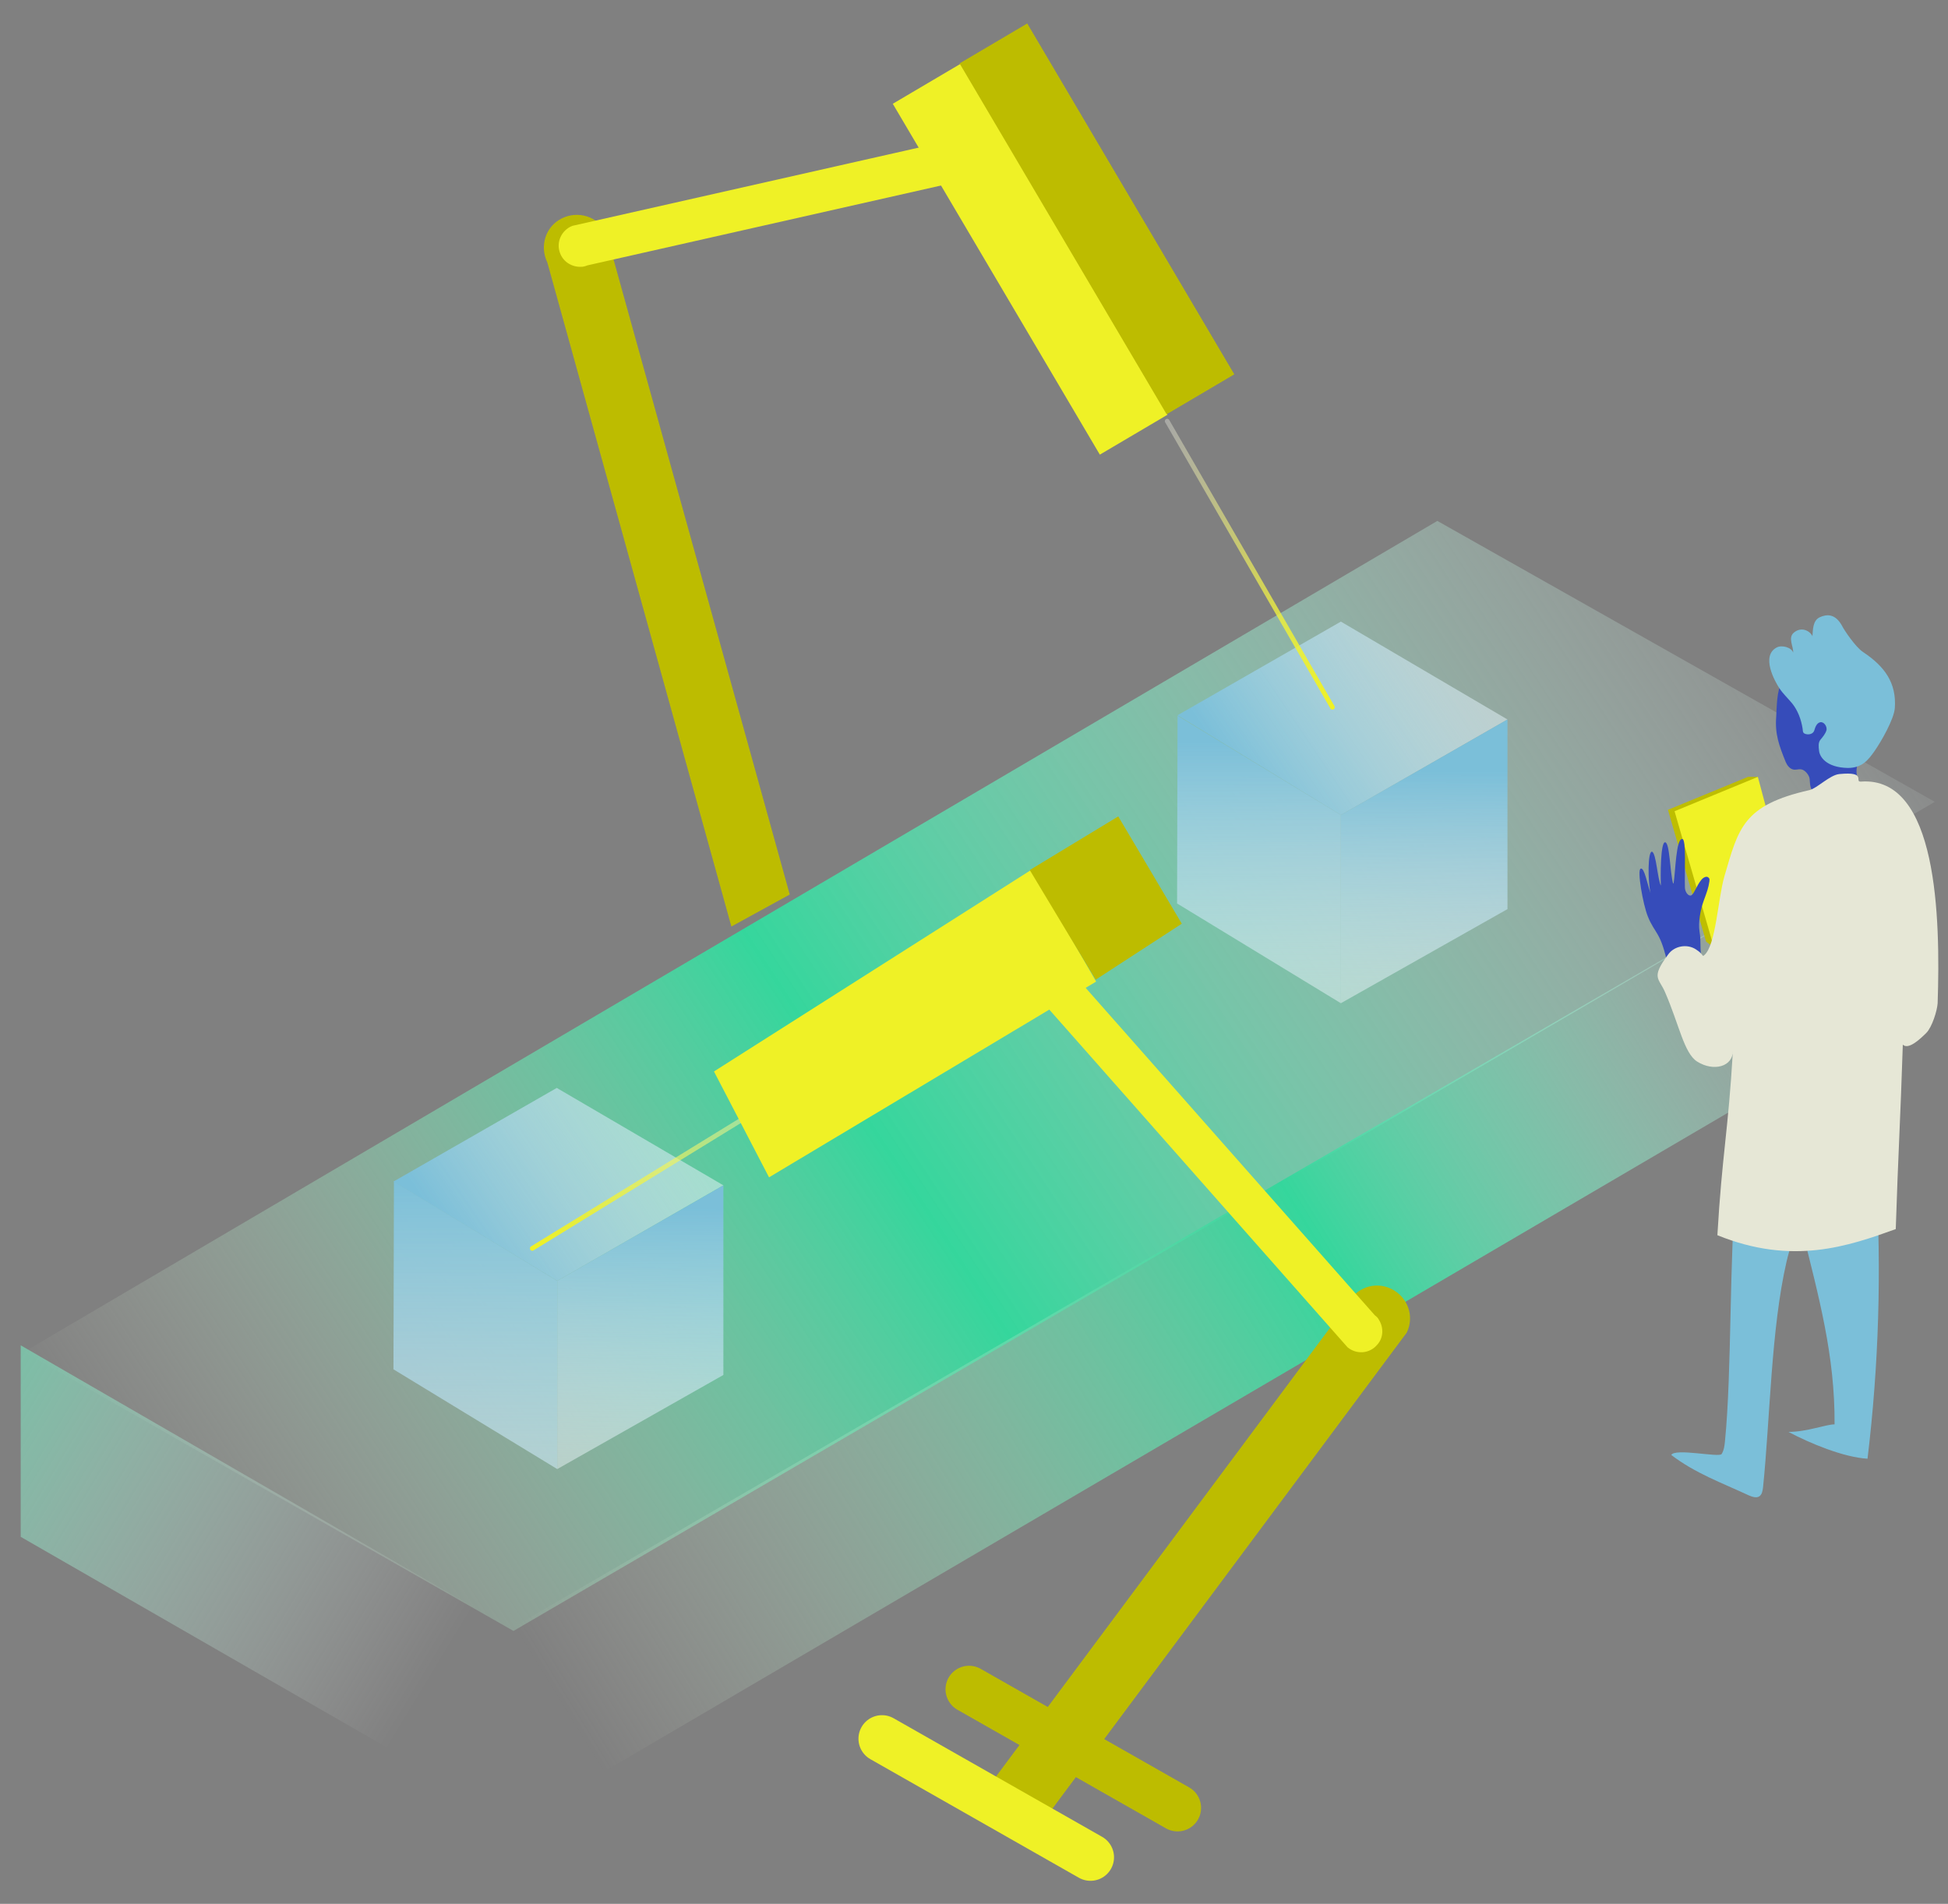
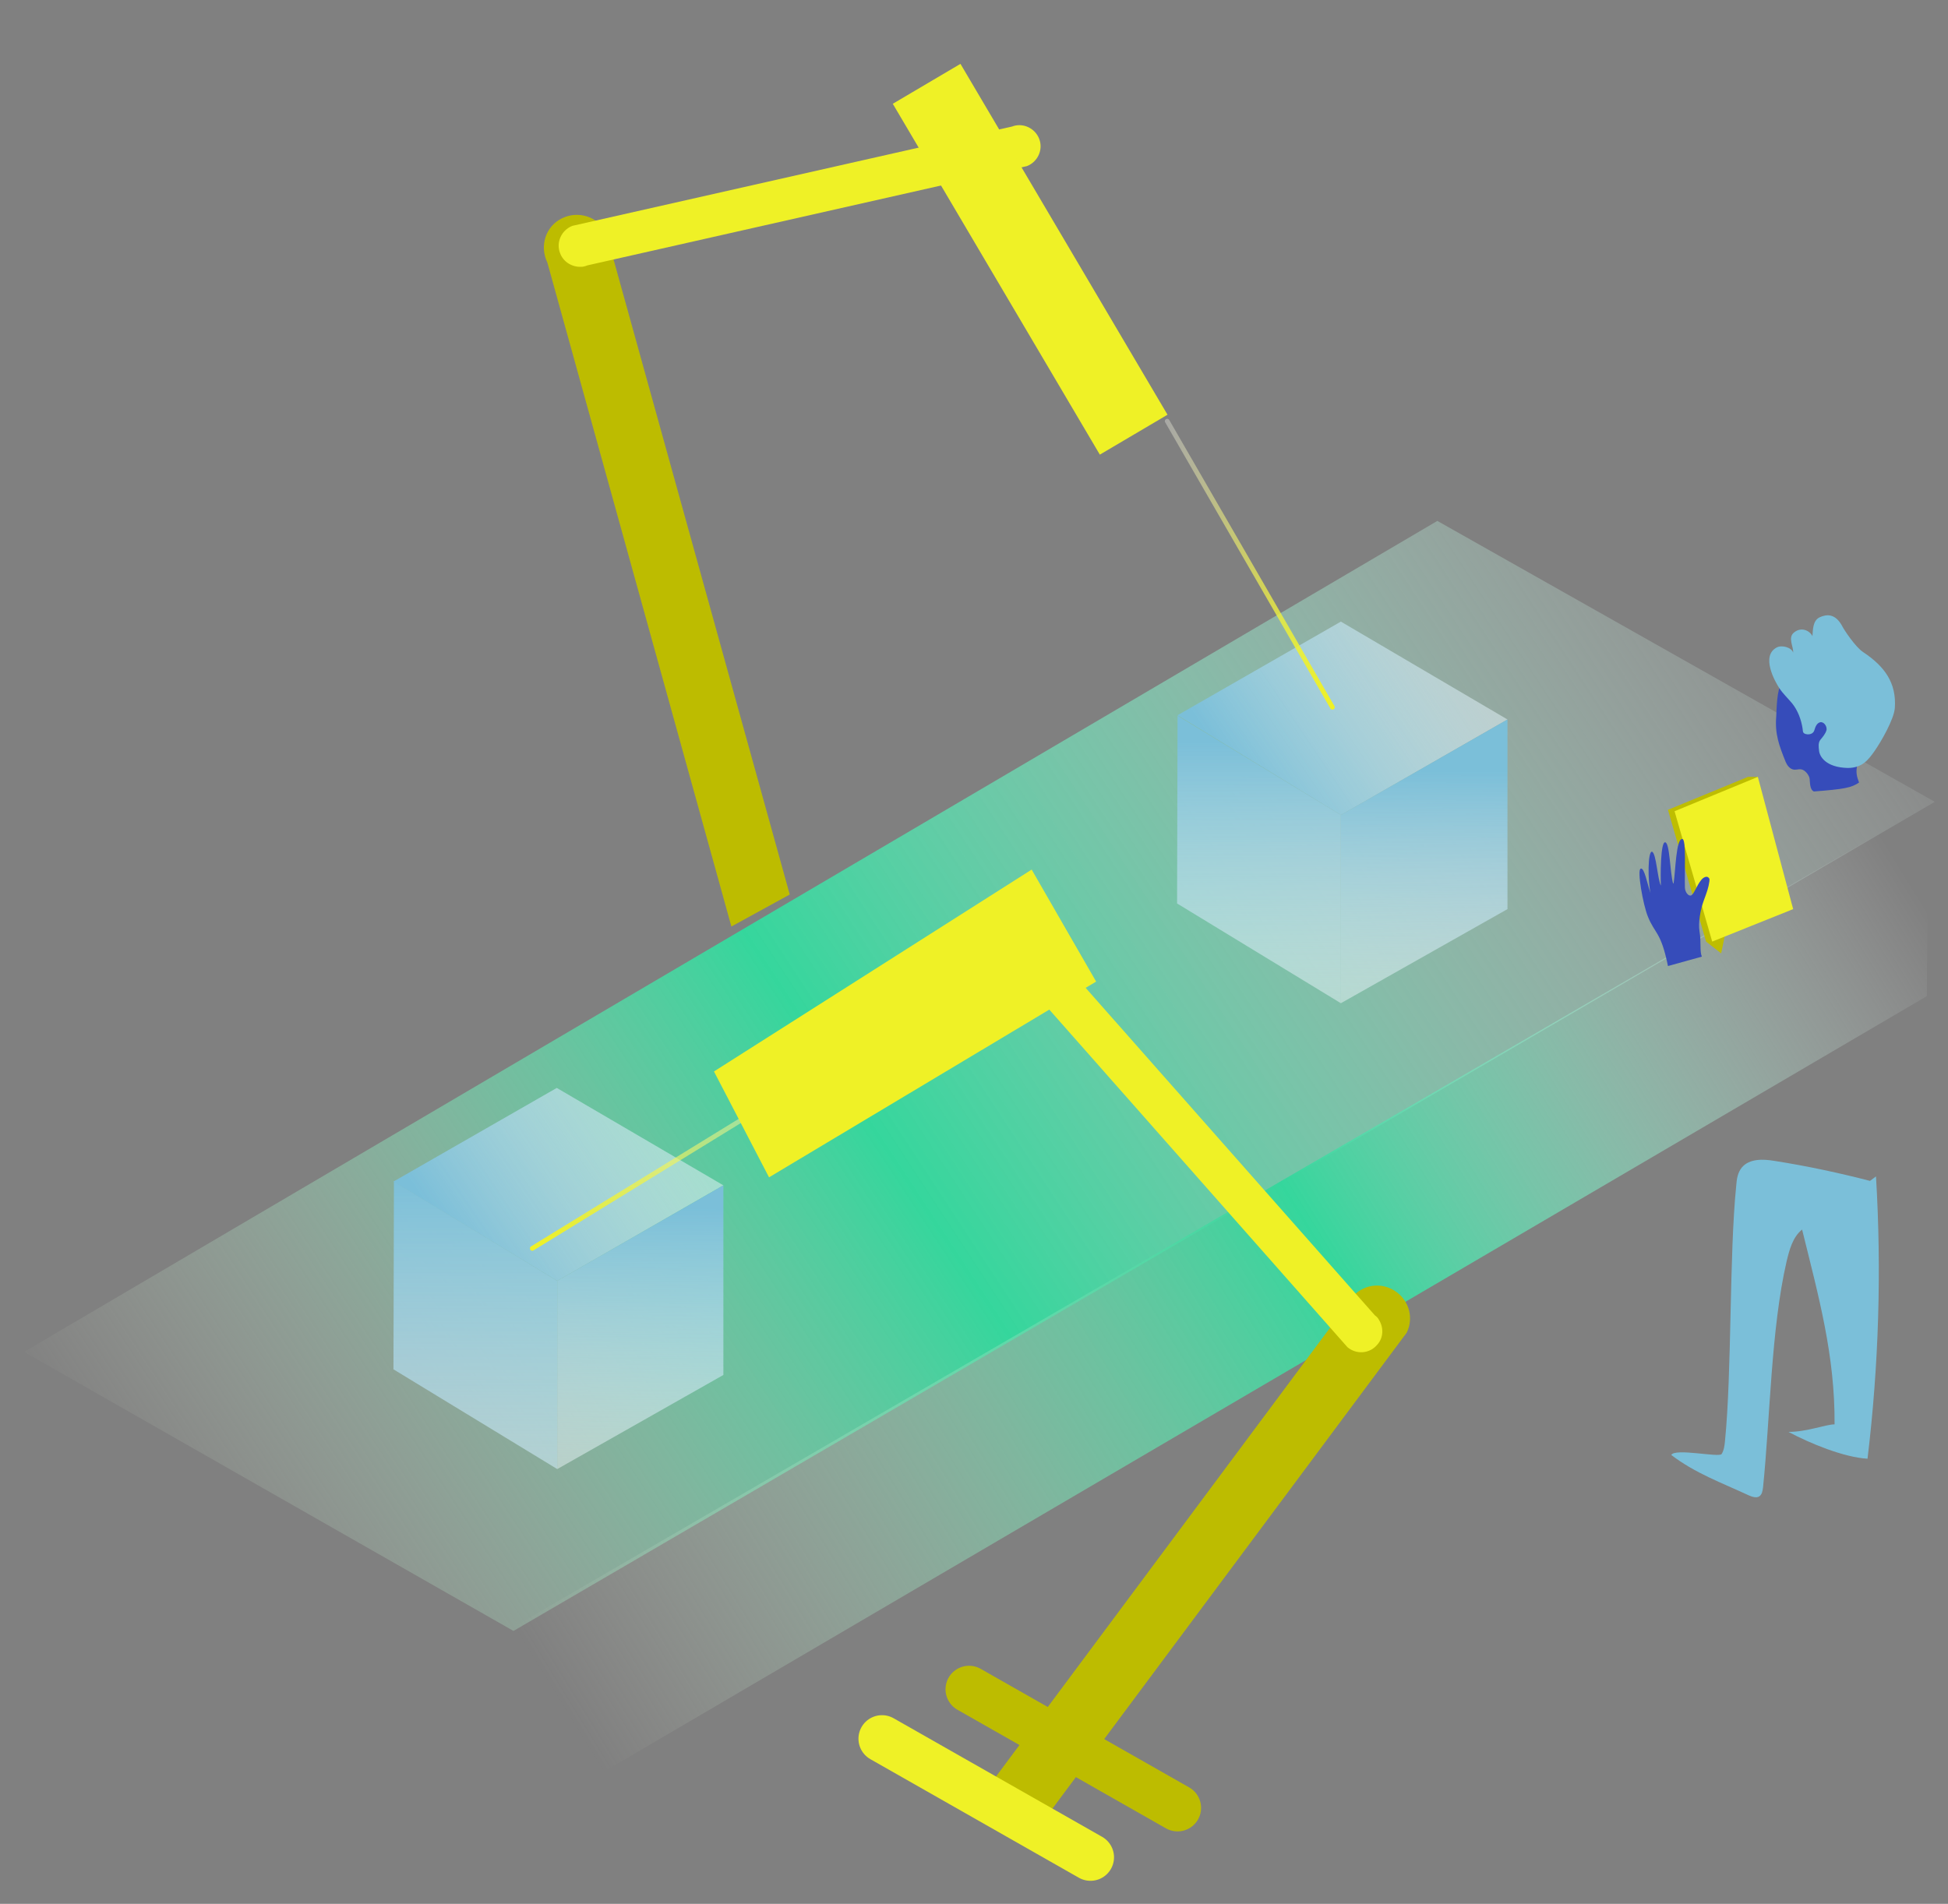
<svg xmlns="http://www.w3.org/2000/svg" version="1.1" id="Calque_1" x="0px" y="0px" viewBox="0 0 413.9 404.6" style="enable-background:new 0 0 413.9 404.6;" xml:space="preserve">
  <rect x="0" y="0" width="413.9" height="404.6" fill="#808080" stroke="none" />
  <style type="text/css">
	.st0{display:none;}
	.st1{display:inline;fill:#0C083C;}
	.st2{fill:url(#XMLID_2_);}
	.st3{fill:url(#XMLID_3_);}
	.st4{fill:#BDBC00;}
	.st5{fill:#EFF126;}
	.st6{fill:url(#XMLID_4_);}
	.st7{fill:url(#XMLID_5_);}
	.st8{fill:url(#XMLID_6_);}
	.st9{fill:url(#XMLID_7_);}
	.st10{fill:url(#XMLID_8_);}
	.st11{fill:url(#XMLID_9_);}
	.st12{fill:none;stroke:url(#XMLID_10_);stroke-linecap:round;stroke-miterlimit:10;}
	.st13{fill:none;stroke:url(#XMLID_11_);stroke-linecap:round;stroke-miterlimit:10;}
	.st14{fill:none;stroke:#EFF126;stroke-width:10;stroke-linecap:round;stroke-miterlimit:10;}
	.st15{fill:none;stroke:#BDBC00;stroke-width:10;stroke-linecap:round;stroke-miterlimit:10;}
	.st16{fill:url(#XMLID_12_);}
	.st17{fill:#BEBD00;}
	.st18{fill:#F0F226;}
	.st19{fill:#7BBFD9;}
	.st20{fill:#364CBA;}
	.st21{fill:#E6E7D6;}
</style>
  <g id="Calque_3" class="st0">
    <rect id="XMLID_529_" x="-4619.3" y="-318.7" class="st1" width="1252.2" height="889.3" />
    <rect id="XMLID_398_" x="-1823.8" y="-314.7" class="st1" width="1252.2" height="889.3" />
    <rect id="XMLID_270_" x="-3221.1" y="-304.7" class="st1" width="1252.2" height="889.3" />
    <rect id="XMLID_140_" x="-23" y="-198" class="st1" width="481.9" height="623.6" />
  </g>
  <g id="Calque_1_1_">
    <linearGradient id="XMLID_2_" gradientUnits="userSpaceOnUse" x1="-393.4" y1="38.288" x2="-28.276" y2="277.908" gradientTransform="matrix(-1 0 0 1 4.505 65.999)">
      <stop offset="0" style="stop-color:#FFFFFF;stop-opacity:0" />
      <stop offset="0.577" style="stop-color:#35D69C" />
      <stop offset="0.991" style="stop-color:#E5E6D5;stop-opacity:0" />
    </linearGradient>
    <polygon id="XMLID_2795_" class="st2" points="5.1,287.3 109.1,346.6 411.1,170.4 305.4,110.7  " />
    <linearGradient id="XMLID_3_" gradientUnits="userSpaceOnUse" x1="-402.137" y1="121.913" x2="-114.21" y2="299.356" gradientTransform="matrix(-1 0 0 1 4.505 65.999)">
      <stop offset="0" style="stop-color:#FFFFFF;stop-opacity:0" />
      <stop offset="0.437" style="stop-color:#35D69C" />
      <stop offset="0.994" style="stop-color:#E5E6D5;stop-opacity:0" />
    </linearGradient>
    <polygon id="XMLID_2809_" class="st3" points="409.4,211.7 409.7,171.1 109.9,345.3 109.9,387.3  " />
    <g id="XMLID_2792_">
      <path id="XMLID_2793_" class="st4" d="M155.4,196.9L116.3,55.8c-1.7-3.5-0.4-7.7,3.1-9.4c3.4-1.7,7.7-0.4,9.4,3.1l39,140.6    L155.4,196.9z" />
    </g>
    <g id="XMLID_2790_">
      <path id="XMLID_2791_" class="st5" d="M123.5,56.7c-1.9,0.1-3.8-1-4.5-2.9c-0.9-2.3,0.3-4.9,2.6-5.8L215,26.9    c2.3-0.9,4.9,0.3,5.8,2.6c0.9,2.3-0.3,4.9-2.6,5.8l-93.4,21.1C124.3,56.6,123.9,56.7,123.5,56.7z" />
    </g>
    <g id="XMLID_2787_">
      <rect id="XMLID_2789_" x="210.6" y="11.8" transform="matrix(0.861 -0.508 0.508 0.861 2.373 118.88)" class="st5" width="16.7" height="86.6" />
-       <rect id="XMLID_2788_" x="224.8" y="3.2" transform="matrix(0.861 -0.508 0.508 0.861 8.708 124.916)" class="st4" width="16.7" height="86.6" />
    </g>
    <linearGradient id="XMLID_4_" gradientUnits="userSpaceOnUse" x1="-9831.05" y1="61.889" x2="-9888.911" y2="100.882" gradientTransform="matrix(1 0 0 1 10152.748 65.999)">
      <stop offset="0" style="stop-color:#FFFFFF;stop-opacity:0.4" />
      <stop offset="1" style="stop-color:#7BBFD9" />
    </linearGradient>
    <polygon id="XMLID_2786_" class="st6" points="250.2,152 284.9,132.1 320.3,152.9 284.9,173.2  " />
    <g id="XMLID_2783_">
      <linearGradient id="XMLID_5_" gradientUnits="userSpaceOnUse" x1="-9850.474" y1="155.778" x2="-9849.984" y2="97.805" gradientTransform="matrix(1 0 0 1 10152.748 65.999)">
        <stop offset="0" style="stop-color:#FFFFFF;stop-opacity:0.4" />
        <stop offset="1" style="stop-color:#7BBFD9" />
      </linearGradient>
      <polygon id="XMLID_2785_" class="st7" points="320.3,152.9 320.3,193.2 284.9,213.2 284.9,173.2   " />
      <linearGradient id="XMLID_6_" gradientUnits="userSpaceOnUse" x1="-9885.248" y1="158.678" x2="-9885.248" y2="91.721" gradientTransform="matrix(1 0 0 1 10152.748 65.999)">
        <stop offset="0" style="stop-color:#FFFFFF;stop-opacity:0.4" />
        <stop offset="1" style="stop-color:#7BBFD9" />
      </linearGradient>
      <polygon id="XMLID_2784_" class="st8" points="250.2,152.1 250.1,192 284.9,213.2 284.9,173.2   " />
    </g>
    <g id="XMLID_2765_">
      <linearGradient id="XMLID_7_" gradientUnits="userSpaceOnUse" x1="-9997.598" y1="160.904" x2="-10055.459" y2="199.897" gradientTransform="matrix(1 0 0 1 10152.748 65.999)">
        <stop offset="0" style="stop-color:#FFFFFF;stop-opacity:0.4" />
        <stop offset="1" style="stop-color:#7BBFD9" />
      </linearGradient>
      <polygon id="XMLID_2769_" class="st9" points="83.6,251.1 118.3,231.2 153.7,251.9 118.4,272.2   " />
      <g id="XMLID_2766_">
        <linearGradient id="XMLID_8_" gradientUnits="userSpaceOnUse" x1="-10017.023" y1="254.808" x2="-10016.482" y2="190.69" gradientTransform="matrix(1 0 0 1 10152.748 65.999)">
          <stop offset="0" style="stop-color:#FFFFFF;stop-opacity:0.4" />
          <stop offset="1" style="stop-color:#7BBFD9" />
        </linearGradient>
        <polygon id="XMLID_2768_" class="st10" points="153.7,251.9 153.7,292.2 118.4,312.2 118.4,272.2    " />
        <linearGradient id="XMLID_9_" gradientUnits="userSpaceOnUse" x1="-10051.748" y1="288.375" x2="-10051.748" y2="183.694" gradientTransform="matrix(1 0 0 1 10152.748 65.999)">
          <stop offset="0" style="stop-color:#FFFFFF;stop-opacity:0.4" />
          <stop offset="1" style="stop-color:#7BBFD9" />
        </linearGradient>
        <polygon id="XMLID_2767_" class="st11" points="83.7,251.1 83.6,291 118.4,312.2 118.4,272.2    " />
      </g>
    </g>
    <linearGradient id="XMLID_10_" gradientUnits="userSpaceOnUse" x1="-7590.8" y1="252.652" x2="-7550.028" y2="252.652" gradientTransform="matrix(0.997 7.863928e-02 -7.863928e-02 0.997 7832.364 463.363)">
      <stop offset="0" style="stop-color:#FFFFFF;stop-opacity:0.3" />
      <stop offset="5.071437e-02" style="stop-color:#FDFEE9;stop-opacity:0.336" />
      <stop offset="0.184" style="stop-color:#FAFAB6;stop-opacity:0.429" />
      <stop offset="0.32" style="stop-color:#F6F78A;stop-opacity:0.524" />
      <stop offset="0.455" style="stop-color:#F4F566;stop-opacity:0.619" />
      <stop offset="0.591" style="stop-color:#F2F34A;stop-opacity:0.714" />
      <stop offset="0.727" style="stop-color:#F0F236;stop-opacity:0.809" />
      <stop offset="0.863" style="stop-color:#EFF12A;stop-opacity:0.904" />
      <stop offset="1" style="stop-color:#EFF126" />
    </linearGradient>
    <line id="XMLID_2764_" class="st12" x1="248" y1="89.5" x2="283.1" y2="150.3" />
    <g id="XMLID_2754_">
      <g id="XMLID_2762_">
        <path id="XMLID_2763_" class="st4" d="M208.9,381.2l77.4-104c1.7-3.5,5.8-5,9.3-3.3s5,5.8,3.3,9.3l-77.1,103.6L208.9,381.2z" />
      </g>
      <linearGradient id="XMLID_11_" gradientUnits="userSpaceOnUse" x1="-2541.927" y1="3260.684" x2="-2501.162" y2="3260.684" gradientTransform="matrix(-5.112302e-02 0.999 -0.999 -5.112302e-02 3270.587 2931.838)">
        <stop offset="0" style="stop-color:#FFFFFF;stop-opacity:0.3" />
        <stop offset="5.071437e-02" style="stop-color:#FDFEE9;stop-opacity:0.336" />
        <stop offset="0.184" style="stop-color:#FAFAB6;stop-opacity:0.429" />
        <stop offset="0.32" style="stop-color:#F6F78A;stop-opacity:0.524" />
        <stop offset="0.455" style="stop-color:#F4F566;stop-opacity:0.619" />
        <stop offset="0.591" style="stop-color:#F2F34A;stop-opacity:0.714" />
        <stop offset="0.727" style="stop-color:#F0F236;stop-opacity:0.809" />
        <stop offset="0.863" style="stop-color:#EFF12A;stop-opacity:0.904" />
        <stop offset="1" style="stop-color:#EFF126" />
      </linearGradient>
      <line id="XMLID_2761_" class="st13" x1="173" y1="228.5" x2="113.1" y2="265.3" />
      <g id="XMLID_2759_">
        <path id="XMLID_2760_" class="st5" d="M293,280.5c1,1.6,1,3.8-0.4,5.3c-1.6,1.9-4.4,2.1-6.3,0.5l-63.4-71.8     c-1.9-1.6-2.1-4.4-0.5-6.3s4.4-2.1,6.3-0.5l63.4,71.8C292.5,279.8,292.8,280.1,293,280.5z" />
      </g>
      <polygon id="XMLID_2758_" class="st5" points="232.9,208.6 163.4,250.2 151.7,227.7 219.2,184.8   " />
-       <polygon id="XMLID_2757_" class="st4" points="232.8,208.2 251.1,196.3 237.6,173.5 218.8,184.9   " />
      <line id="XMLID_2756_" class="st14" x1="231.7" y1="394.7" x2="187.4" y2="369.5" />
      <line id="XMLID_2755_" class="st15" x1="250.2" y1="384.2" x2="205.9" y2="359" />
    </g>
    <linearGradient id="XMLID_12_" gradientUnits="userSpaceOnUse" x1="-87.158" y1="291.621" x2="66.422" y2="198.751" gradientTransform="matrix(-1 0 0 1 4.505 65.999)">
      <stop offset="0" style="stop-color:#FFFFFF;stop-opacity:0" />
      <stop offset="0.866" style="stop-color:#46D9A4;stop-opacity:0.866" />
      <stop offset="0.945" style="stop-color:#35D69C" />
    </linearGradient>
-     <polygon id="XMLID_2810_" class="st16" points="109.9,387.3 109.9,346.9 4.4,285.9 4.4,326.6  " />
    <g id="XMLID_2825_">
      <g id="XMLID_2833_">
        <polygon id="XMLID_2835_" class="st17" points="365.7,202.6 362.5,200.1 354.4,172.1 371.4,165.1 373.5,165.1    " />
        <polygon id="XMLID_2834_" class="st18" points="355.8,172.4 373.5,165.1 381,193.2 363.8,200.1    " />
      </g>
      <g id="XMLID_2826_">
        <path id="XMLID_2832_" class="st19" d="M398.6,250c1.2,20,0.6,40.1-1.8,60c-5.1-0.3-12.3-3.3-16.8-5.7c4,0,7.9-1.6,9.8-1.6     c0.1-14.7-3.4-27.2-6.9-41.4c-2,1.6-2.7,4.3-3.3,6.8c-3.3,14.3-3.5,33.4-5,48c-0.1,0.7-0.2,1.5-0.8,1.9c-0.6,0.4-1.5,0.1-2.2-0.2     c-5.8-2.7-11.4-4.7-16.5-8.6c0.8-1.5,10.2,0.6,10.7-0.2c0.5-0.8,0.6-1.7,0.7-2.6c1.5-14.9,0.9-39.6,2.4-54.4     c0.1-1.4,0.3-2.8,1.2-3.9c1.6-1.9,4.5-1.8,6.9-1.4c7,1.1,14,2.6,20.9,4.4c-0.6,0.2-1.1,0.5-1.7,0.7" />
        <path id="XMLID_2831_" class="st20" d="M394.6,162.7c-0.3,1.4-0.1,2.3,0.4,3.6c-1.6,1.1-3.1,1.4-9.6,1.9     c-0.9-0.4-0.8-1.9-0.9-2.7c-0.1-0.8-1-1.9-1.8-2c-0.6-0.1-1.2,0.2-1.8,0c-0.7-0.2-1.2-0.9-1.5-1.6c-1.4-3.5-2.3-5.9-2-9.6     c0.1-1.6,0.1-5.9,1.2-7.1c5,1.2,11.5,5.6,14.3,9.9c1.3,2.1,2.3,4.4,2.1,6.9L394.6,162.7z" />
        <path id="XMLID_2830_" class="st20" d="M361.6,203.3c-0.5-1.2-0.1-3.1-0.5-5.4c-0.3-1.8,0.2-4.6,0.9-6.5c0.7-1.9,1-2.7,1.2-4.1     c0-0.3,0.1-0.5-0.1-0.7c-0.4-0.6-1.3-0.1-1.7,0.5c-0.9,1.1-1.5,3-2.1,3.2s-1.3-0.8-1.3-1.7c-0.1-3.3,0.3-10-0.5-10.3     c-1.4-0.3-1.5,7-1.9,9.4c0.1-0.2-0.2,0.2-0.1,0.1c-0.7-2.5-0.7-8.7-1.7-8.8c-1-0.1-1,7.3-0.9,9.2c-0.7-1.2-1-7-1.9-7.2     c-0.9-0.1-0.9,6.2-0.3,8.8c-0.7-1.9-1.3-5.5-2.1-5.2s0.5,7.6,1.5,10.1c1.5,3.8,2.8,3.2,4.3,10.6" />
        <path id="XMLID_2829_" class="st19" d="M386.5,159.5c-0.1-0.8-0.2-1.7,0.3-2.3c0.5-0.6,1.1-1.3,1.3-2.1c0.1-0.8-0.6-1.8-1.4-1.6     c-0.7,0.2-1,1-1.2,1.7s-1,1-1.8,0.8c-0.7-0.2-0.6-0.5-0.7-1.2c-0.3-1.9-1-3.8-2.2-5.3c-0.9-1.1-1.9-2-2.7-3.2     c-1-1.5-4-6.9-0.6-8.7c1.1-0.6,3.2,0,3.5,1.1c0.1-1.3-1.2-3.2,0.2-4.3c1.6-1.3,3.4-0.3,3.9,0.8c0.1-1.5,0.1-3.3,1.5-4     c1.5-0.7,3.4-0.9,4.9,2c0.3,0.6,2.7,4.3,4.4,5.4c4.5,3,7.1,6.5,6.7,11.9c-0.2,2.4-2.9,7.1-4.3,9.1s-2.7,3.6-5.7,3.6     C388,163.1,386.6,160.8,386.5,159.5z" />
-         <path id="XMLID_2828_" class="st21" d="M366.4,186.2c-1.4,4.8-1.8,14.7-4.3,16.8c-0.5,0.4,0-0.1-1.7-1.2c-1.9-1.3-4.7-0.8-6,1.1     c-3.7,5-1.9,4.9-0.6,8c3,6.9,4,12.9,6.8,14.7c3.5,2.2,7.6,1.1,7.6-2.3c-1,17.2-2.3,22-3.3,39.2c16,6.5,27.9,2.3,37.9-1.3     c0.5-15.7,1-23.5,1.5-39.2c1.2,1.2,3.8-1.3,5-2.5s2.3-4.7,2.4-6.3c0.6-18.2,0-48.3-16.3-47.1c-1.5,0.1,1.4-2.2-4.6-1.6     c-2,0.2-4.7,3-6.3,3.4C370.3,171.1,369.4,176,366.4,186.2z" />
        <path id="XMLID_2827_" class="st21" d="M341.6,174.6" />
      </g>
    </g>
  </g>
</svg>